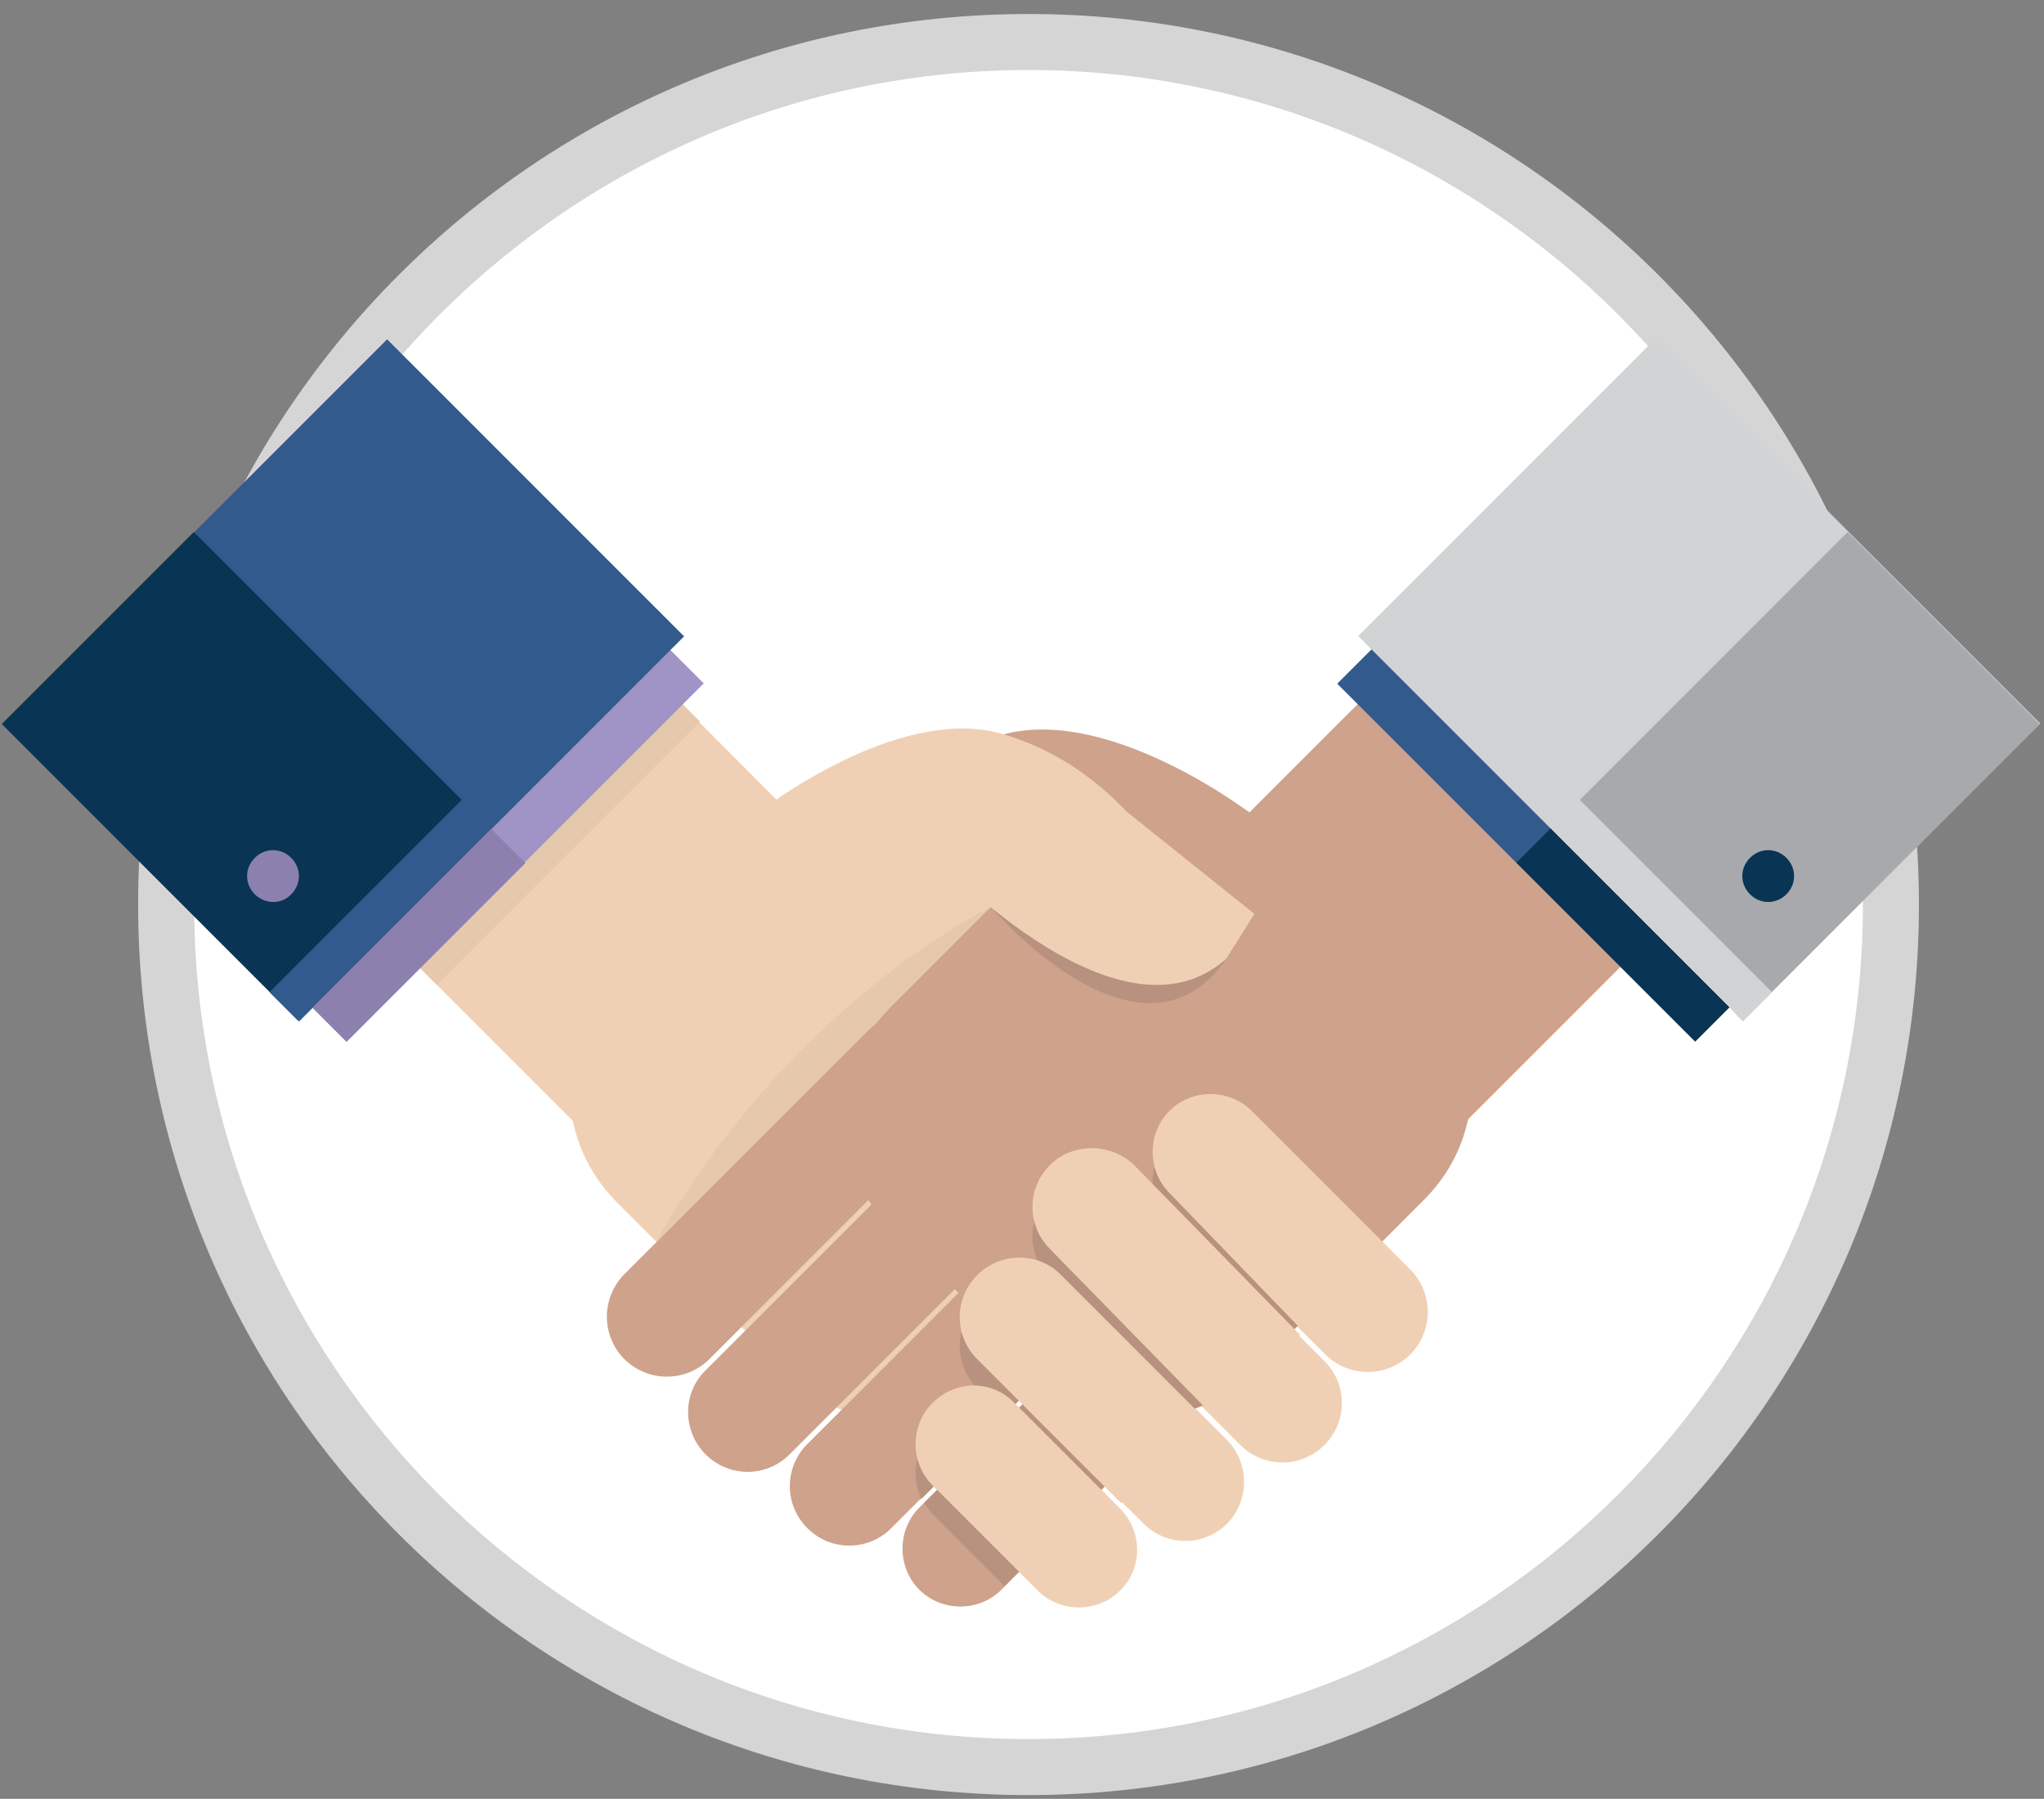
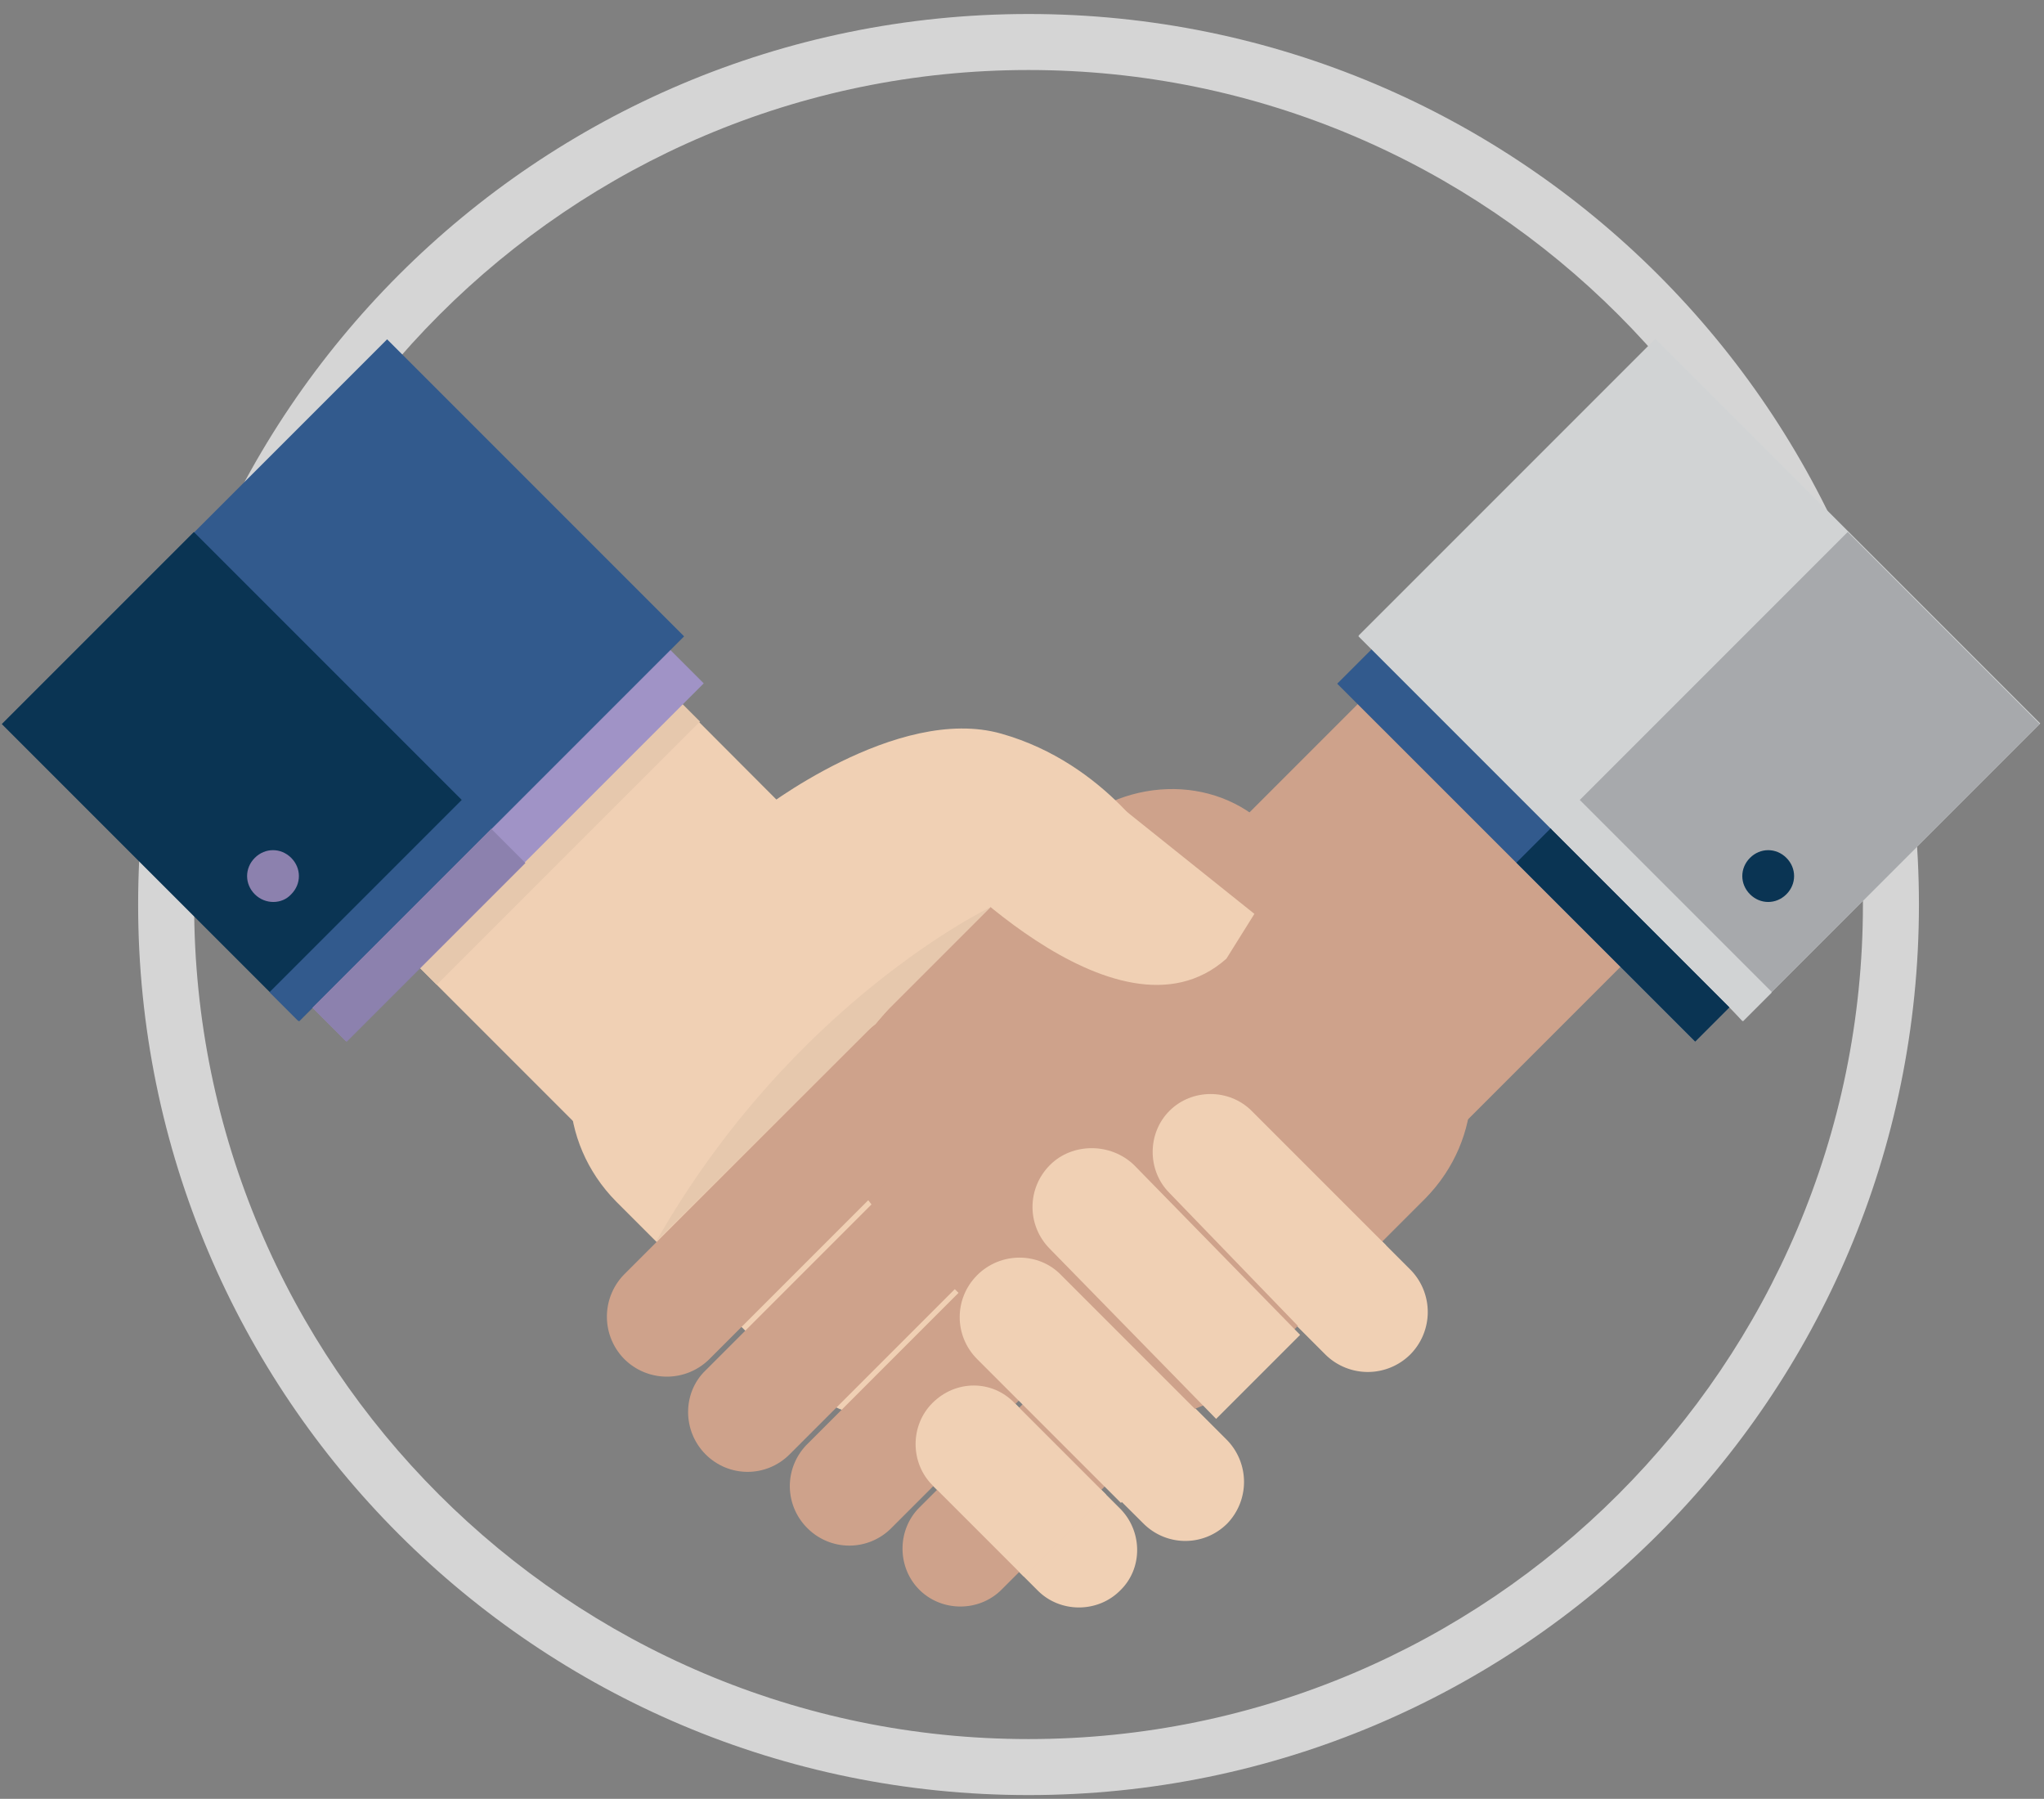
<svg xmlns="http://www.w3.org/2000/svg" viewBox="0 0 219 192.7">
  <rect x="0" y="0" width="219" height="192.7" fill="#808080" stroke="none" />
-   <circle transform="matrix(.526 -.851 .851 .526 -30.105 139.716)" cx="110.2" cy="96.9" r="92.4" fill-rule="evenodd" fill="#fff" />
  <path d="M110.2 7.5c49.3 0 89.4 40.1 89.4 89.4s-40.1 89.4-89.4 89.4-89.4-40.1-89.4-89.4C20.9 47.6 61 7.5 110.2 7.5m0-6c-52.7 0-95.4 42.7-95.4 95.4s42.7 95.4 95.4 95.4 95.4-42.7 95.4-95.4-42.7-95.4-95.4-95.4z" fill="#d5d5d5" />
  <g fill="#cea28b">
    <path d="M113.4 85.9l-16.8 16.8c-3.6 3.6-9.4 3.6-13 0l-2.5-2.5 14.4-14.4 17.9.1z" />
-     <path d="M116.6 93.9H94.7c-2.1 0-4-.7-5.5-1.8 0 0 6.9-10.6 18.6-13.5 11.3-2.8 26 8.4 26 8.4l-17.2 6.9z" />
  </g>
  <g fill="#f0d0b4">
-     <path d="M141.9 154.8c-2.5 2.5-6.5 2.5-9 0l-24.4-24.4c-2.5-2.5-2.5-6.5 0-9s6.5-2.5 9 0l24.4 24.4c2.5 2.5 2.5 6.5 0 9z" />
    <path d="M104.9 89.8c-6.3-6.3-16.3-6.7-22.2-.7l-17.4 17.4c-5.9 5.9-5.6 15.8.7 22.2l18.6 18.6c6.3 6.3 16.3 6.7 22.2.7l17.4-17.4c5.9-5.9 5.6-15.8-.7-22.2l-18.6-18.6z" />
    <path d="M120 170.4c-2.4 2.4-6.4 2.4-8.8 0l-21.9-21.9c-2.4-2.4-2.4-6.4 0-8.8s6.4-2.4 8.8 0l21.9 21.9c2.4 2.4 2.5 6.4 0 8.8zm11.5-7.2c-2.5 2.5-6.5 2.5-9 0L98 138.8c-2.5-2.5-2.5-6.5 0-9s6.5-2.5 9 0l24.4 24.4a6.43 6.43 0 0 1 .1 9zm19.6-18.1a6.46 6.46 0 0 1-9.1 0l-25.3-25.3a6.46 6.46 0 0 1 0-9.1 6.46 6.46 0 0 1 9.1 0l25.3 25.3a6.46 6.46 0 0 1 0 9.1zM25.9 84.6L68.3 127c4.3 4.3 11.2 4.3 15.5 0l12.6-12.6c4.3-4.3 4.3-11.3 0-15.5L54 56.4 25.9 84.6z" />
  </g>
  <path d="M71.3 73.6L55.7 85.7l-13.7 15 4.8 4.8L75 77.3z" fill="#e6c8ad" />
  <path d="M17.56 92.017l38.325-38.325 19.516 19.516-38.325 38.325z" fill="#a093c6" />
  <g fill="#325a8d">
    <path d="M.253 77.574L41.477 36.35l31.82 31.82-41.224 41.224z" />
    <path d="M28.882 106.287l41.224-41.224 3.04 3.04-41.224 41.224z" />
  </g>
  <path d="M33.458 107.935L52.62 88.773l3.677 3.677-19.162 19.162z" fill="#8c81ae" />
  <path d="M.193 77.565L20.77 56.99l28.708 28.708-20.577 20.577z" fill="#0a3453" />
  <path d="M52.6 88.8l-3.1-3.1-20.6 20.6 3.1 3.1 1.5-1.5z" fill="#325a8d" />
  <path d="M27.3 95.8c-1.1-1.1-1.1-2.8 0-3.9s2.8-1.1 3.9 0 1.1 2.8 0 3.9c-1 1.1-2.8 1.1-3.9 0z" fill="#8c81ae" />
  <g fill="#cea28b">
    <path d="M75.6 155.8c2.5 2.5 6.5 2.5 9 0l25.1-25.1c2.5-2.5 2.5-6.5 0-9s-6.5-2.5-9 0l-25.1 25.1c-2.5 2.4-2.5 6.5 0 9z" />
    <path d="M113.8 89.5c6.3-6.3 16.3-6.7 22.2-.7l17.4 17.4c5.9 5.9 5.6 15.8-.7 22.2L134.1 147c-6.3 6.3-16.3 6.7-22.2.7l-17.4-17.4c-5.9-5.9-5.6-15.8.7-22.2l18.6-18.6z" />
    <path d="M98.5 170.3c2.4 2.4 6.4 2.4 8.8 0l23.7-23.7c2.4-2.4 2.4-6.4 0-8.8s-6.4-2.4-8.8 0l-23.7 23.7c-2.4 2.4-2.4 6.4 0 8.8zm-12-6.6c2.5 2.5 6.5 2.5 9 0l25.2-25.2c2.5-2.5 2.5-6.5 0-9s-6.5-2.5-9 0l-25.2 25.2c-2.5 2.5-2.5 6.5 0 9zm-19.6-18.1a6.46 6.46 0 0 0 9.1 0l26.1-26.1a6.46 6.46 0 0 0 0-9.1 6.46 6.46 0 0 0-9.1 0l-26.1 26.1a6.46 6.46 0 0 0 0 9.1zm126-61.3l-42.4 42.4c-4.3 4.3-11.2 4.3-15.5 0L122.4 114c-4.3-4.3-4.3-11.3 0-15.5l42.4-42.4 28.1 28.2z" />
  </g>
  <path d="M143.274 73.242L162.8 53.726l38.325 38.325-19.516 19.516z" fill="#325a8d" />
  <g fill="#d1d3d4">
    <path d="M145.552 68.1l31.82-31.82 41.224 41.224-31.82 31.82z" />
    <path d="M145.548 68.164l3.04-3.04 41.224 41.224-3.04 3.04z" />
  </g>
  <path d="M162.472 92.414l3.677-3.677L185.31 107.9l-3.677 3.677z" fill="#0a3453" />
  <path d="M169.262 85.696l28.708-28.708 20.577 20.577-28.708 28.708z" fill="#a7a9ac" />
  <path d="M166.2 88.8l3-3.1 20.6 20.6-3.1 3.1-1.4-1.5z" fill="#d1d3d4" />
  <path d="M191.4 95.8c1.1-1.1 1.1-2.8 0-3.9s-2.8-1.1-3.9 0-1.1 2.8 0 3.9 2.8 1.1 3.9 0z" fill="#0a3453" />
-   <path d="M116.8 160.8l9-9-12.1-12.1c-2.5-2.5-6.5-2.5-9 0s-2.5 6.5 0 9l2.9 2.9 4.1-4.1.4.4-4.1 4.1 8.8 8.8zm29.7-26.2l-12.4-12.4c-2.4-2.4-6.4-2.4-8.8 0s-2.4 6.4 0 8.8l12.2 12.5 9-8.9zM134.1 147l3-3-15.6-16c-2.5-2.5-6.5-2.5-9 0s-2.5 6.5 0 9l14 14.3c2.7-.6 5.4-2.1 7.6-4.3zm-17.6 14.2l-7.7-7.7c-.4-.4-.8-.7-1.2-.9L99 161c.3.4.6.9.9 1.2l7.7 7.7 8.9-8.7zm-16.6-7.7c-1.9 1.9-2.3 4.7-1.2 7.1l8.3-8.3c-2.3-1.1-5.2-.8-7.1 1.2zm6.3-56.3s16 18.8 25.2 5.5-19.1-5.5-19.1-5.5h-6.1z" fill="#b8927e" />
  <g fill="#f0d0b4">
    <path d="M99.4 90.9s20.2 22.3 32 11.8l3-4.8-15-12-20 5z" />
    <path d="M98.4 93.9h21.9c2.1 0 2.3-1.3 3.9-2.5 0 0-5.6-9.6-16.9-12.8-11.2-3.2-26 8.4-26 8.4l17.1 6.9zm6.3 42.7c-2.5 2.5-2.5 6.5 0 9l15.4 15.4 9-9-15.4-15.4c-2.4-2.5-6.5-2.5-9 0zm29.4-17.6c-2.4-2.4-6.4-2.4-8.8 0s-2.4 6.4 0 8.8l14.3 14.8 8.9-9.2-14.4-14.4zm-21.6 5.8c-2.5 2.5-2.5 6.5 0 9l17.8 18.2 9-9-17.8-18.2c-2.5-2.4-6.6-2.4-9 0zm-12.6 25.5c-2.4 2.4-2.4 6.4 0 8.8l9.8 9.8 8.8-8.8-9.8-9.8c-2.4-2.5-6.3-2.5-8.8 0z" />
  </g>
  <path d="M93 110.4c.3-.3.5-.5.8-.7l1.4-1.6 10.9-10.9S84.9 107.3 70.3 133L93 110.4z" fill="#e6c8ad" />
</svg>